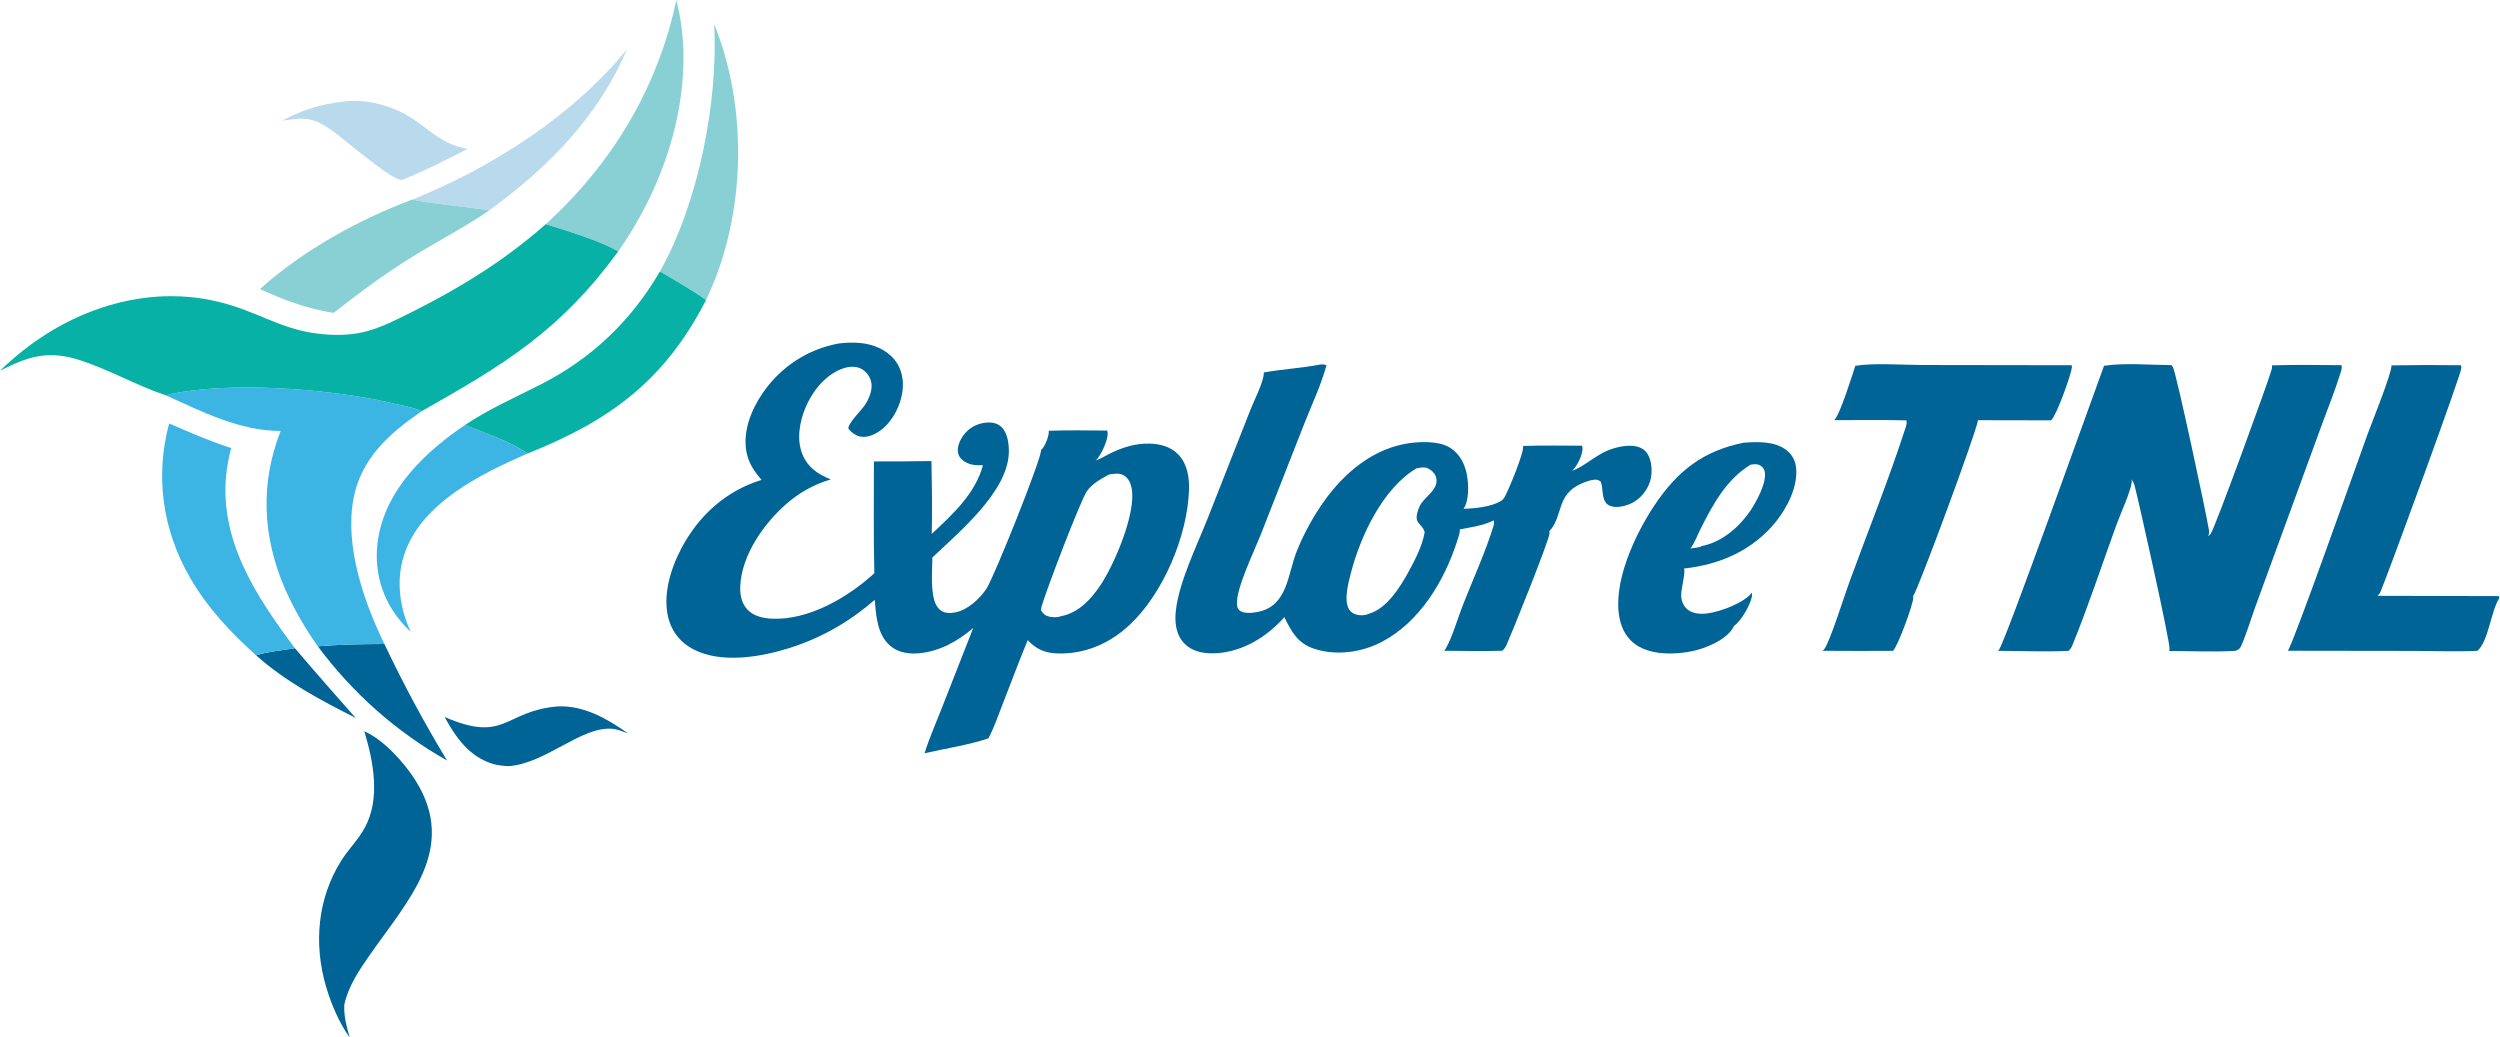
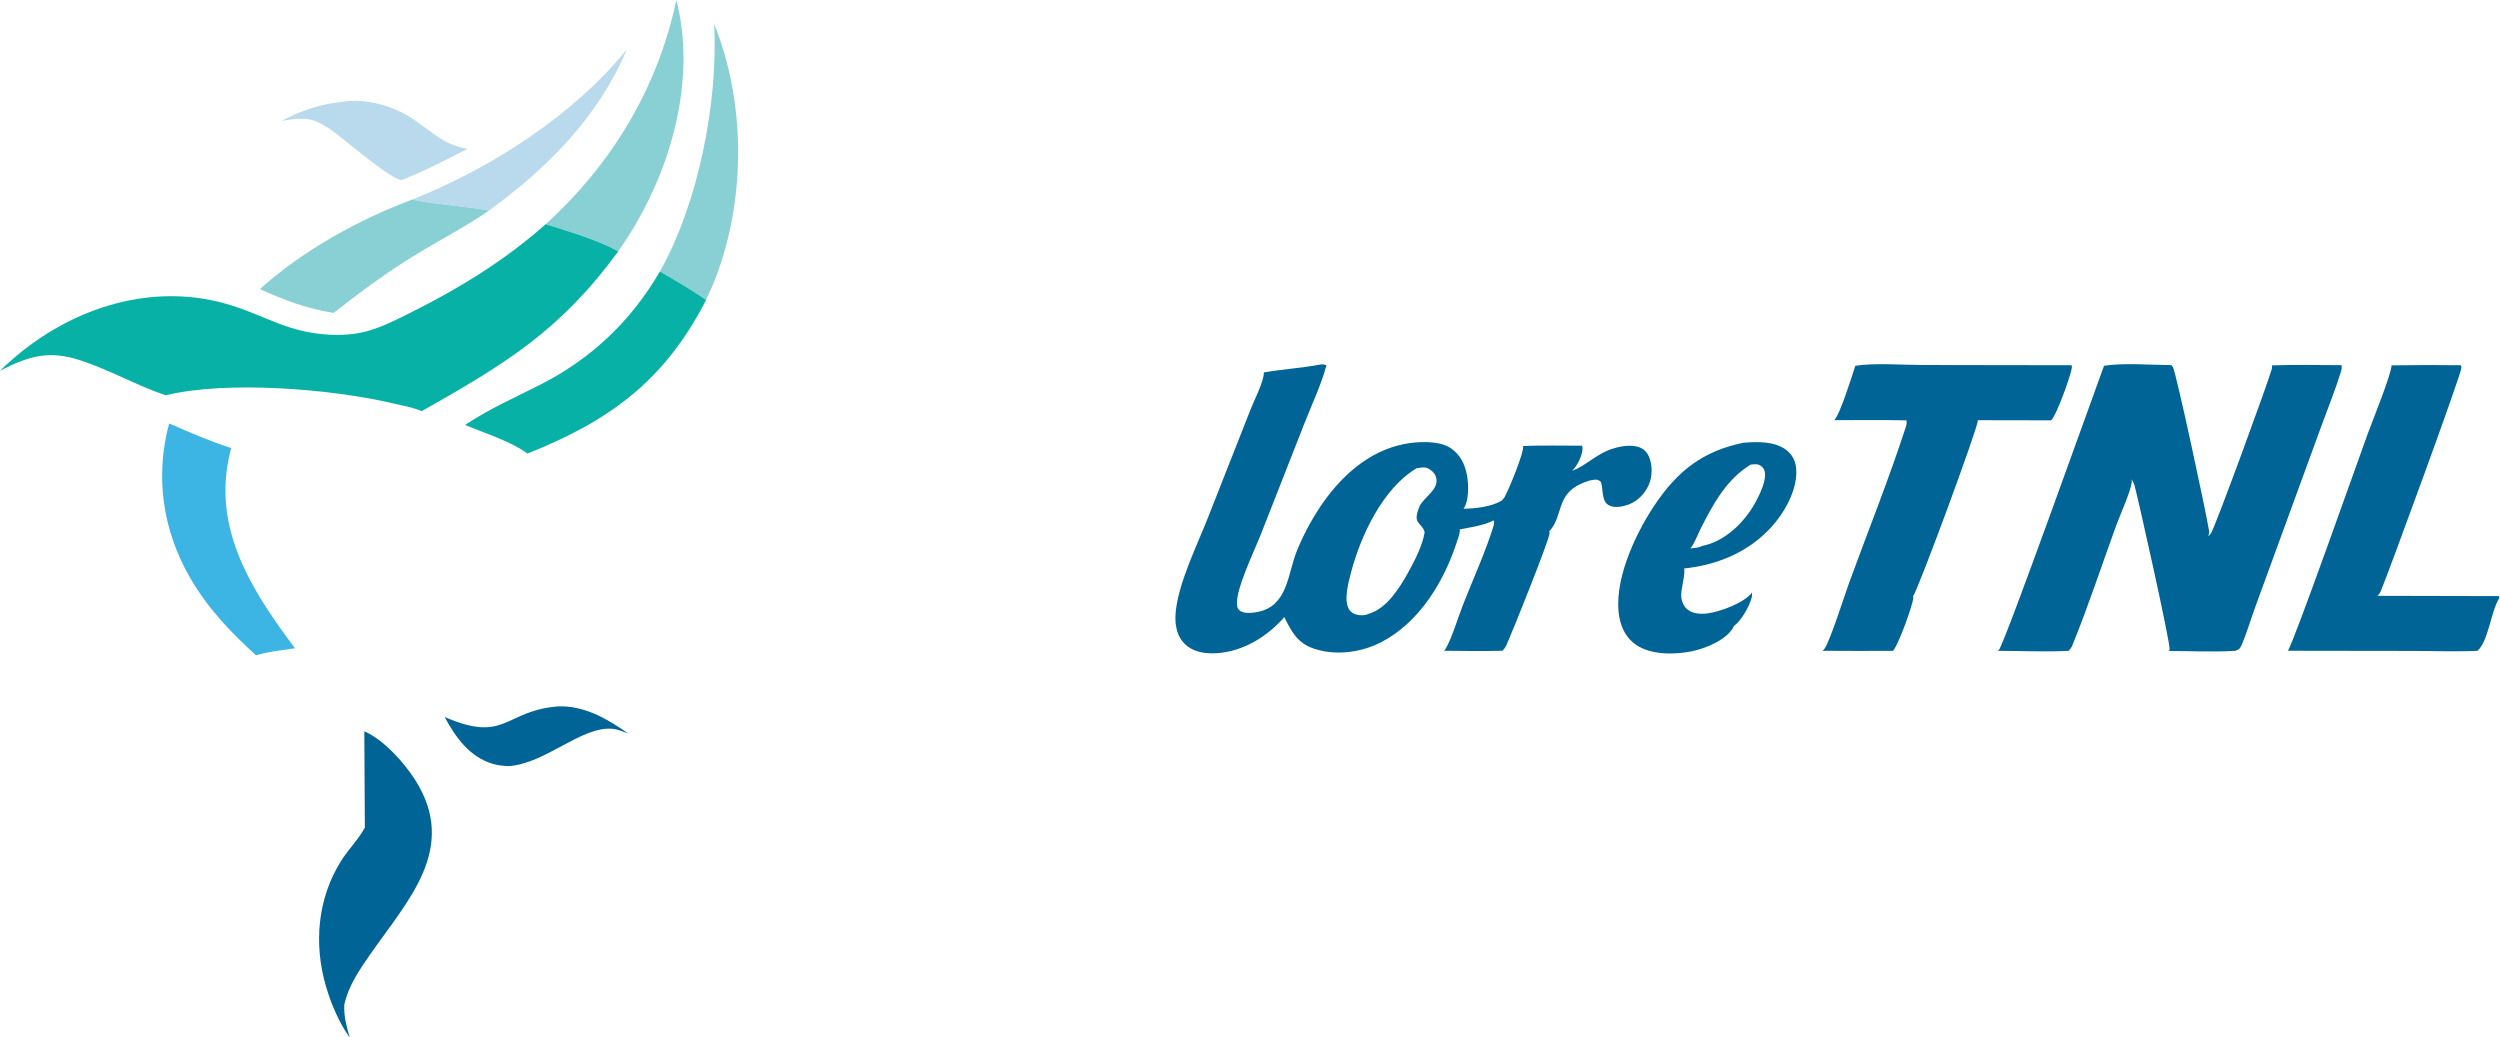
<svg xmlns="http://www.w3.org/2000/svg" width="827" height="343">
-   <path fill="#006496" d="M97.572 214.441C104.173 222.213 110.864 229.846 117.63 237.473C106.077 231.663 94.418 225.439 84.697 216.769C88.757 215.514 93.374 215.109 97.572 214.441Z" />
-   <path fill="#006496" d="M127.159 213.032Q136.54 232.836 147.886 251.582C130.938 241.975 116.812 229.421 105.144 213.814C112.452 213.162 119.827 213.074 127.159 213.032Z" />
  <path fill="#006496" d="M184.427 233.688C193.151 233.268 200.926 237.785 207.776 242.622C206.117 242.036 204.23 241.205 202.469 241.071C192.158 240.288 180.546 252.574 168.23 253.449C166.45 253.339 164.721 253.197 163.005 252.682C155.3 250.37 150.726 243.934 147.086 237.181C167.33 245.969 166.754 235.167 184.427 233.688Z" />
  <path fill="#B9D9EC" d="M136.534 65.951C162.568 55.521 189.516 38.304 207.353 16.357C197.923 38.698 181.143 55.542 161.808 69.627C157.353 68.654 138.502 66.989 136.534 65.951Z" />
  <path fill="#B9D9EC" d="M113.094 33.683C121.125 32.379 130.431 35.092 137.047 39.641C143.583 44.136 146.586 47.708 154.636 49.278C148.019 52.547 141.791 55.956 134.915 58.713C134.321 59.001 133.537 59.439 132.877 59.5C129.724 59.79 113.979 46.148 110.405 43.594C103.718 38.815 101.172 38.644 93.282 39.967Q95.572 38.699 97.976 37.664Q100.38 36.63 102.875 35.838Q105.37 35.047 107.931 34.507Q110.492 33.967 113.094 33.683Z" />
-   <path fill="#3CB4E4" d="M135.843 209.032Q132.722 206.071 130.301 202.514C125.201 194.954 123.57 185.925 125.301 176.994C128.379 161.117 140.976 149.297 153.816 140.589C160.134 143.18 169.125 146.068 174.505 150.029Q173.975 150.249 173.451 150.482C158.684 157.025 140.28 166.144 134.178 182.155C130.785 191.057 132.008 200.516 135.843 209.032Z" />
  <path fill="#89D0D5" d="M236.247 7.968C247.086 34.701 246.751 68.22 235.563 94.785Q234.604 97.031 233.565 99.241C228.682 95.794 223.451 92.824 218.299 89.801C231.033 67.243 237.618 33.622 236.247 7.968Z" />
  <path fill="#89D0D5" d="M85.97 95.621C100.309 82.775 118.566 72.667 136.534 65.951C138.502 66.989 157.353 68.654 161.808 69.627C153.613 75.242 144.876 79.718 136.45 84.922C127.325 90.556 118.79 96.891 110.368 103.509C101.454 102.117 94.117 99.321 85.97 95.621Z" />
  <path fill="#89D0D5" d="M223.734 0C230.124 24.741 222.868 52.771 210.17 74.338Q207.523 78.851 204.528 83.141C197.26 79.172 188.382 76.685 180.524 74.159C202.448 54.228 217.597 29.085 223.734 0Z" />
  <path fill="#3CB4E4" d="M55.951 140.093C62.724 143.045 69.425 145.941 76.46 148.22C75.857 150.471 75.391 152.843 75.066 155.152C71.87 177.898 84.626 197.165 97.572 214.441C93.374 215.109 88.757 215.514 84.697 216.769C76.208 209.128 68.57 201 62.836 191.049C53.79 175.351 51.24 157.618 55.951 140.093Z" />
  <path fill="#08B1A5" d="M153.816 140.589C161.754 135.274 170.386 131.503 178.864 127.184C195.704 118.603 208.802 106.12 218.299 89.801C223.451 92.824 228.682 95.794 233.565 99.241C219.909 125.842 201.838 139.158 174.505 150.029C169.125 146.068 160.134 143.18 153.816 140.589Z" />
-   <path fill="#006496" d="M120.518 241.906C126.873 244.677 133.636 252.186 137.304 257.943C151.748 280.618 134.885 297.831 122.364 315.845C118.801 320.972 115.257 326.148 113.895 332.33C113.704 336.25 114.634 339.533 115.689 343.257C112.179 338.307 109.541 332.115 107.845 326.327C103.728 312.276 104.998 297.213 112.897 284.689C115.283 280.906 118.546 277.731 120.689 273.777C125.935 264.095 123.508 251.879 120.518 241.906Z" />
+   <path fill="#006496" d="M120.518 241.906C126.873 244.677 133.636 252.186 137.304 257.943C151.748 280.618 134.885 297.831 122.364 315.845C118.801 320.972 115.257 326.148 113.895 332.33C113.704 336.25 114.634 339.533 115.689 343.257C112.179 338.307 109.541 332.115 107.845 326.327C103.728 312.276 104.998 297.213 112.897 284.689C115.283 280.906 118.546 277.731 120.689 273.777Z" />
  <path fill="#006496" d="M576.786 146.451C581.44 146.097 587.133 145.906 591.017 148.947C592.854 150.386 593.904 152.427 594.15 154.733C594.807 160.893 591.216 167.953 587.458 172.597C579.791 182.073 568.971 186.78 557.079 188.062C557.669 189.815 555.869 195.114 556.167 197.591C556.358 199.18 557.066 200.762 558.376 201.731C560.223 203.097 562.735 203.198 564.929 202.898C569.154 202.319 576.917 199.475 579.542 196.031C579.593 196.532 579.606 197.047 579.489 197.541C578.809 200.426 576.01 205.399 573.587 207.057C573.479 207.328 573.359 207.592 573.204 207.839C570.732 211.801 564.272 214.448 559.928 215.381C554.237 216.603 546.34 216.745 541.305 213.379C538.239 211.33 536.498 208.159 535.77 204.616C533.356 192.868 540.806 176.906 547.224 167.27C554.835 155.844 563.292 149.177 576.786 146.451ZM579.068 153.723C571.068 158.616 566.624 166.853 562.525 175.001C561.487 177.064 560.599 179.652 559.169 181.429C560.248 181.265 562.111 181.216 562.989 180.614C569.501 179.383 575.296 174.412 578.952 169.046C580.921 166.155 584.533 159.59 583.779 156.027C583.589 155.133 583.123 154.484 582.335 154.002C581.316 153.378 580.193 153.569 579.068 153.723Z" />
-   <path fill="#3CB4E4" d="M54.809 130.76C74.971 125.835 109.756 128.626 130.038 133.45C133.03 134.162 136.72 134.754 139.495 136.018C128.798 143.361 119.409 151.655 116.912 165.04C114.011 180.589 120.351 199.101 127.159 213.032C119.827 213.074 112.452 213.162 105.144 213.814Q101.957 209.349 99.238 204.584Q96.518 199.819 94.294 194.804C86.865 177.666 85.972 159.989 92.849 142.555C79.362 142.584 66.823 136.162 54.809 130.76Z" />
  <path fill="#006496" d="M791.089 120.87Q802.583 120.658 814.077 120.822C814.153 121.102 814.221 121.399 814.229 121.69C814.284 123.512 790.442 188.638 787.513 195.663C787.273 196.238 786.926 196.667 786.488 197.098L826.716 197.192L826.687 197.978C823.961 202.394 823.179 212.086 819.546 215.296C812.296 215.619 804.892 215.324 797.628 215.324L756.777 215.267C756.814 215.222 756.852 215.179 756.887 215.134C758.675 212.836 780.338 151.477 783.177 143.682C784.514 140.013 791.352 123.086 791.089 120.87Z" />
  <path fill="#006496" d="M613.738 120.999C620.137 119.992 629.303 120.743 636.068 120.744L685.275 120.818C685.355 121.094 685.422 121.29 685.383 121.581C685.025 124.246 680.276 137.504 678.495 139.048L654.244 139.004C654.248 139.048 654.254 139.091 654.256 139.135C654.356 141.395 634.309 195.626 632.844 197.225C632.895 197.418 632.903 197.414 632.913 197.649C632.998 199.616 627.866 213.684 626.199 215.303Q614.553 215.36 602.907 215.281C603.182 215.033 603.478 214.746 603.676 214.428C605.664 211.235 610.104 197.137 611.711 192.737C617.967 175.603 624.881 158.462 630.482 141.114C630.725 140.362 630.8 139.837 630.648 139.056C622.695 138.868 614.705 139.002 606.748 138.984C608.613 137.387 612.726 124.1 613.738 120.999Z" />
  <path fill="#08B1A5" d="M180.524 74.159C188.382 76.685 197.26 79.172 204.528 83.141C185.36 109.358 167.182 120.372 139.495 136.018C136.72 134.754 133.03 134.162 130.038 133.45C109.756 128.626 74.971 125.835 54.809 130.76C45.211 127.554 36.245 122.341 26.556 119.185C16.062 115.766 9.492 117.806 0 122.641C1.22 121.393 2.552 120.237 3.862 119.084C23.703 101.631 50.996 92.845 76.87 101.126C88.451 104.832 95.303 109.865 108.418 110.679C112.79 110.951 117.171 110.705 121.411 109.555C126.673 108.127 131.549 105.558 136.405 103.131C152.322 95.179 167.171 85.982 180.524 74.159Z" />
  <path fill="#006496" d="M696.016 120.999C702.574 119.965 711.466 120.749 718.248 120.775C718.465 120.985 718.678 121.216 718.821 121.484C719.958 123.613 729.922 170.183 730.716 175.378C730.826 176.103 730.73 176.701 730.491 177.385C730.801 177.123 731.08 176.853 731.331 176.532C732.602 174.91 750.488 125.949 751.531 122.01C751.63 121.637 751.601 121.243 751.551 120.864C759.209 120.594 766.913 120.779 774.576 120.798C774.737 121.542 774.594 122.261 774.374 122.979C772.542 128.933 770.141 134.818 768.003 140.674L756.118 173.202L746.067 200.714C744.531 204.935 743.23 209.454 741.429 213.559C740.94 214.673 740.552 214.876 739.481 215.285C732.289 215.765 724.746 215.337 717.518 215.351C717.574 215.208 717.669 214.994 717.696 214.831C718.026 212.824 707.492 165.816 706.153 160.756C705.932 159.919 705.6 159.262 705.09 158.563C705.156 158.871 705.219 159.222 705.183 159.538C704.842 162.542 701.299 170.368 700.136 173.563C695.309 186.812 690.87 200.414 685.541 213.454C685.232 214.21 684.877 214.748 684.279 215.301C676.577 215.685 668.656 215.307 660.931 215.299C660.973 215.258 661.016 215.219 661.056 215.176C661.123 215.106 661.185 215.031 661.25 214.96C663.166 212.864 692.593 130.223 696.016 120.999Z" />
  <path fill="#006496" d="M436.709 120.595C437.512 120.492 438.033 120.551 438.8 120.808C437.029 127.354 433.884 133.965 431.402 140.298L416.926 177.181C414.831 182.465 408.886 194.713 409.185 199.789C409.239 200.705 409.384 201.438 410.165 202.023C411.626 203.116 414.518 202.746 416.223 202.392C425.958 200.376 425.98 189.92 428.881 182.568C430.898 177.454 433.624 172.326 436.657 167.755C443.193 157.907 452.561 149.241 464.474 146.891C468.879 146.022 476.044 145.635 479.937 148.269C482.988 150.334 484.612 153.592 485.264 157.133C485.846 160.296 486.019 165.572 484.138 168.306C488.069 168.192 493.22 167.697 496.655 165.663C497.03 165.359 497.374 165.02 497.628 164.605C498.833 162.637 504.315 149.449 503.835 147.53C510.312 147.276 516.85 147.446 523.335 147.436C523.438 147.775 523.509 148.117 523.501 148.473C523.451 150.701 521.648 154.28 520.056 155.76C524.103 154.262 527.558 150.839 531.674 149.097C534.758 147.792 539.367 146.716 542.574 148.081C544.055 148.712 545.025 149.866 545.601 151.348C546.663 154.082 546.596 157.71 545.423 160.367C544.138 163.279 541.817 165.718 538.823 166.865C537.027 167.553 534.255 168.129 532.423 167.26C529.59 165.915 530.469 161.92 529.586 159.419C528.873 158.861 528.61 158.633 527.677 158.667C526.24 158.718 524.564 159.354 523.238 159.921C514.609 163.613 517.188 170.811 512.495 175.756C512.568 176.019 512.618 176.182 512.59 176.458C512.324 179.102 500.153 209.386 498.335 213.398C497.997 214.144 497.57 214.716 496.968 215.267C490.551 215.456 484.108 215.308 477.688 215.273C477.872 215.083 478.068 214.872 478.203 214.644C480.289 211.132 482.319 204.257 483.892 200.233C487.289 191.539 491.417 182.638 494.139 173.724C494.308 173.172 494.261 172.689 494.134 172.134C490.829 173.841 486.511 174.411 482.872 175.133C483.075 176.136 482.399 177.81 482.09 178.783C477.875 192.068 469.662 205.843 456.917 212.426C450.318 215.834 441.987 216.965 434.839 214.639C429.158 212.79 427.319 209.053 424.816 204.092C424.478 204.741 423.773 205.327 423.262 205.848C417.426 211.798 409.494 216.086 401.007 216.126C397.739 216.142 394.215 215.349 391.854 212.945C388.954 209.992 388.528 205.83 388.977 201.925C390.08 192.334 395.917 180.572 399.542 171.373L413.74 135.315C414.885 132.404 418.084 126.178 418.07 123.392C418.069 123.33 418.064 123.268 418.062 123.206C424.241 122.117 430.548 121.769 436.709 120.595ZM468.572 154.935C457.429 161.503 449.989 177.426 446.844 189.666C446.034 192.814 444.478 198.512 446.236 201.524C446.83 202.541 447.781 203.079 448.9 203.356C450.181 203.674 451.664 203.598 452.855 203.013C458.663 201.352 462.997 194.475 465.75 189.504C467.937 185.553 470.559 180.533 471.281 176.05C471.247 175.944 471.217 175.837 471.181 175.731C470.133 172.69 467.131 173.405 469.538 167.627C470.913 164.324 476.611 161.818 474.904 157.459C474.459 156.322 473.33 155.348 472.225 154.877C471.09 154.394 469.736 154.726 468.572 154.935Z" />
-   <path fill="#006496" d="M277.437 113.629C279.746 113.334 282.261 113.237 284.58 113.461C288.896 113.876 293.216 115.627 295.982 119.081C298.301 121.977 298.989 125.681 298.556 129.295C297.999 133.953 295.397 139.189 291.64 142.088C289.726 143.565 287.3 144.81 284.822 144.454C283.203 144.221 281.601 143.063 280.639 141.775C280.641 139.635 285.424 135.479 286.685 133.083C287.861 130.848 288.865 128.243 288.022 125.721C287.487 124.12 286.246 122.612 284.704 121.896C282.688 120.959 280.389 121.287 278.376 122.059C272.934 124.146 268.813 129.373 266.567 134.589C264.501 139.385 263.414 145.376 265.472 150.356C267.269 154.701 270.64 156.905 274.826 158.587Q272.74 159.198 270.735 160.039Q268.73 160.88 266.833 161.941Q264.935 163.002 263.168 164.269Q261.401 165.536 259.788 166.994C252.502 173.474 245.442 183.607 244.892 193.656C244.738 196.452 245.209 199.433 247.167 201.566C249.242 203.825 252.436 204.536 255.389 204.662C267.617 205.188 280.539 197.601 289.235 189.617C288.919 177.314 289.1 164.954 289.089 152.646Q298.609 152.661 308.128 152.521C308.273 160.54 308.418 168.621 308.215 176.637C315.11 170.149 322.65 163.335 325.157 153.887C322.6 153.967 320.406 153.863 318.325 152.13C317.429 151.384 316.895 150.359 316.841 149.191C316.737 146.965 318.101 144.497 319.593 142.934C321.542 140.896 324.249 139.801 327.056 139.75C328.605 139.722 330.219 140.187 331.338 141.306C333.346 143.316 333.789 146.931 333.723 149.667C333.409 162.686 317.215 176.024 308.427 184.428C308.374 188.534 307.993 193.044 308.711 197.09C309.033 198.909 309.718 200.94 311.331 202.013C312.714 202.932 314.423 202.891 315.995 202.587C320.075 201.798 324.015 198.171 326.282 194.805C328.778 191.101 344.808 151.058 344.369 148.876C344.532 148.729 344.606 148.675 344.74 148.518C345.813 147.259 347.089 144.156 346.929 142.501C353.358 142.256 359.818 142.395 366.25 142.432C366.361 142.788 366.448 143.161 366.434 143.536C366.348 145.916 364.208 150.686 362.505 152.303C364.094 151.786 365.563 150.827 367.057 150.084C371.258 147.996 375.497 146.653 380.223 146.749C383.769 146.821 387.386 147.768 389.882 150.444C392.792 153.565 393.451 157.978 393.32 162.081C392.83 177.369 384.705 196.467 373.594 206.79C366.916 212.995 358.644 216.529 349.453 216.141C345.527 215.975 342.629 214.638 339.98 211.749C337.113 218.669 334.481 225.712 331.764 232.694C330.261 236.557 328.898 240.588 326.961 244.255C320.29 246.491 312.718 247.611 305.841 249.172C307.341 244.329 309.472 239.55 311.315 234.824L321.941 207.747C316.866 212.076 310.949 215.41 304.213 216.08C300.796 216.421 297.208 215.956 294.506 213.654C290.183 209.969 289.791 203.672 289.376 198.42C281.147 205.579 271.927 210.9 261.552 214.235C252.018 217.299 238.752 219.655 229.393 214.809C225.502 212.795 222.625 209.489 221.332 205.285C218.953 197.549 221.706 188.399 225.339 181.504C231.112 170.546 240.071 162.399 251.941 158.75C249.478 155.901 247.628 153.245 246.926 149.468C245.665 142.679 248.516 135.496 252.318 129.993C258.303 121.332 267.106 115.536 277.437 113.629ZM366.904 156.952C364.265 158.403 361.367 159.931 359.576 162.444C357.455 165.422 345.966 195.605 344.567 200.575C344.436 201.039 344.377 201.447 344.383 201.931C345.145 203.108 345.776 203.697 347.207 204.008C348.378 204.263 349.925 204.254 351.055 203.827C356.813 202.691 360.923 198.237 364.068 193.528C368.542 186.828 376.008 169.628 374.33 161.378C374.012 159.817 373.257 158.183 371.858 157.317C370.309 156.359 368.602 156.712 366.904 156.952Z" />
</svg>